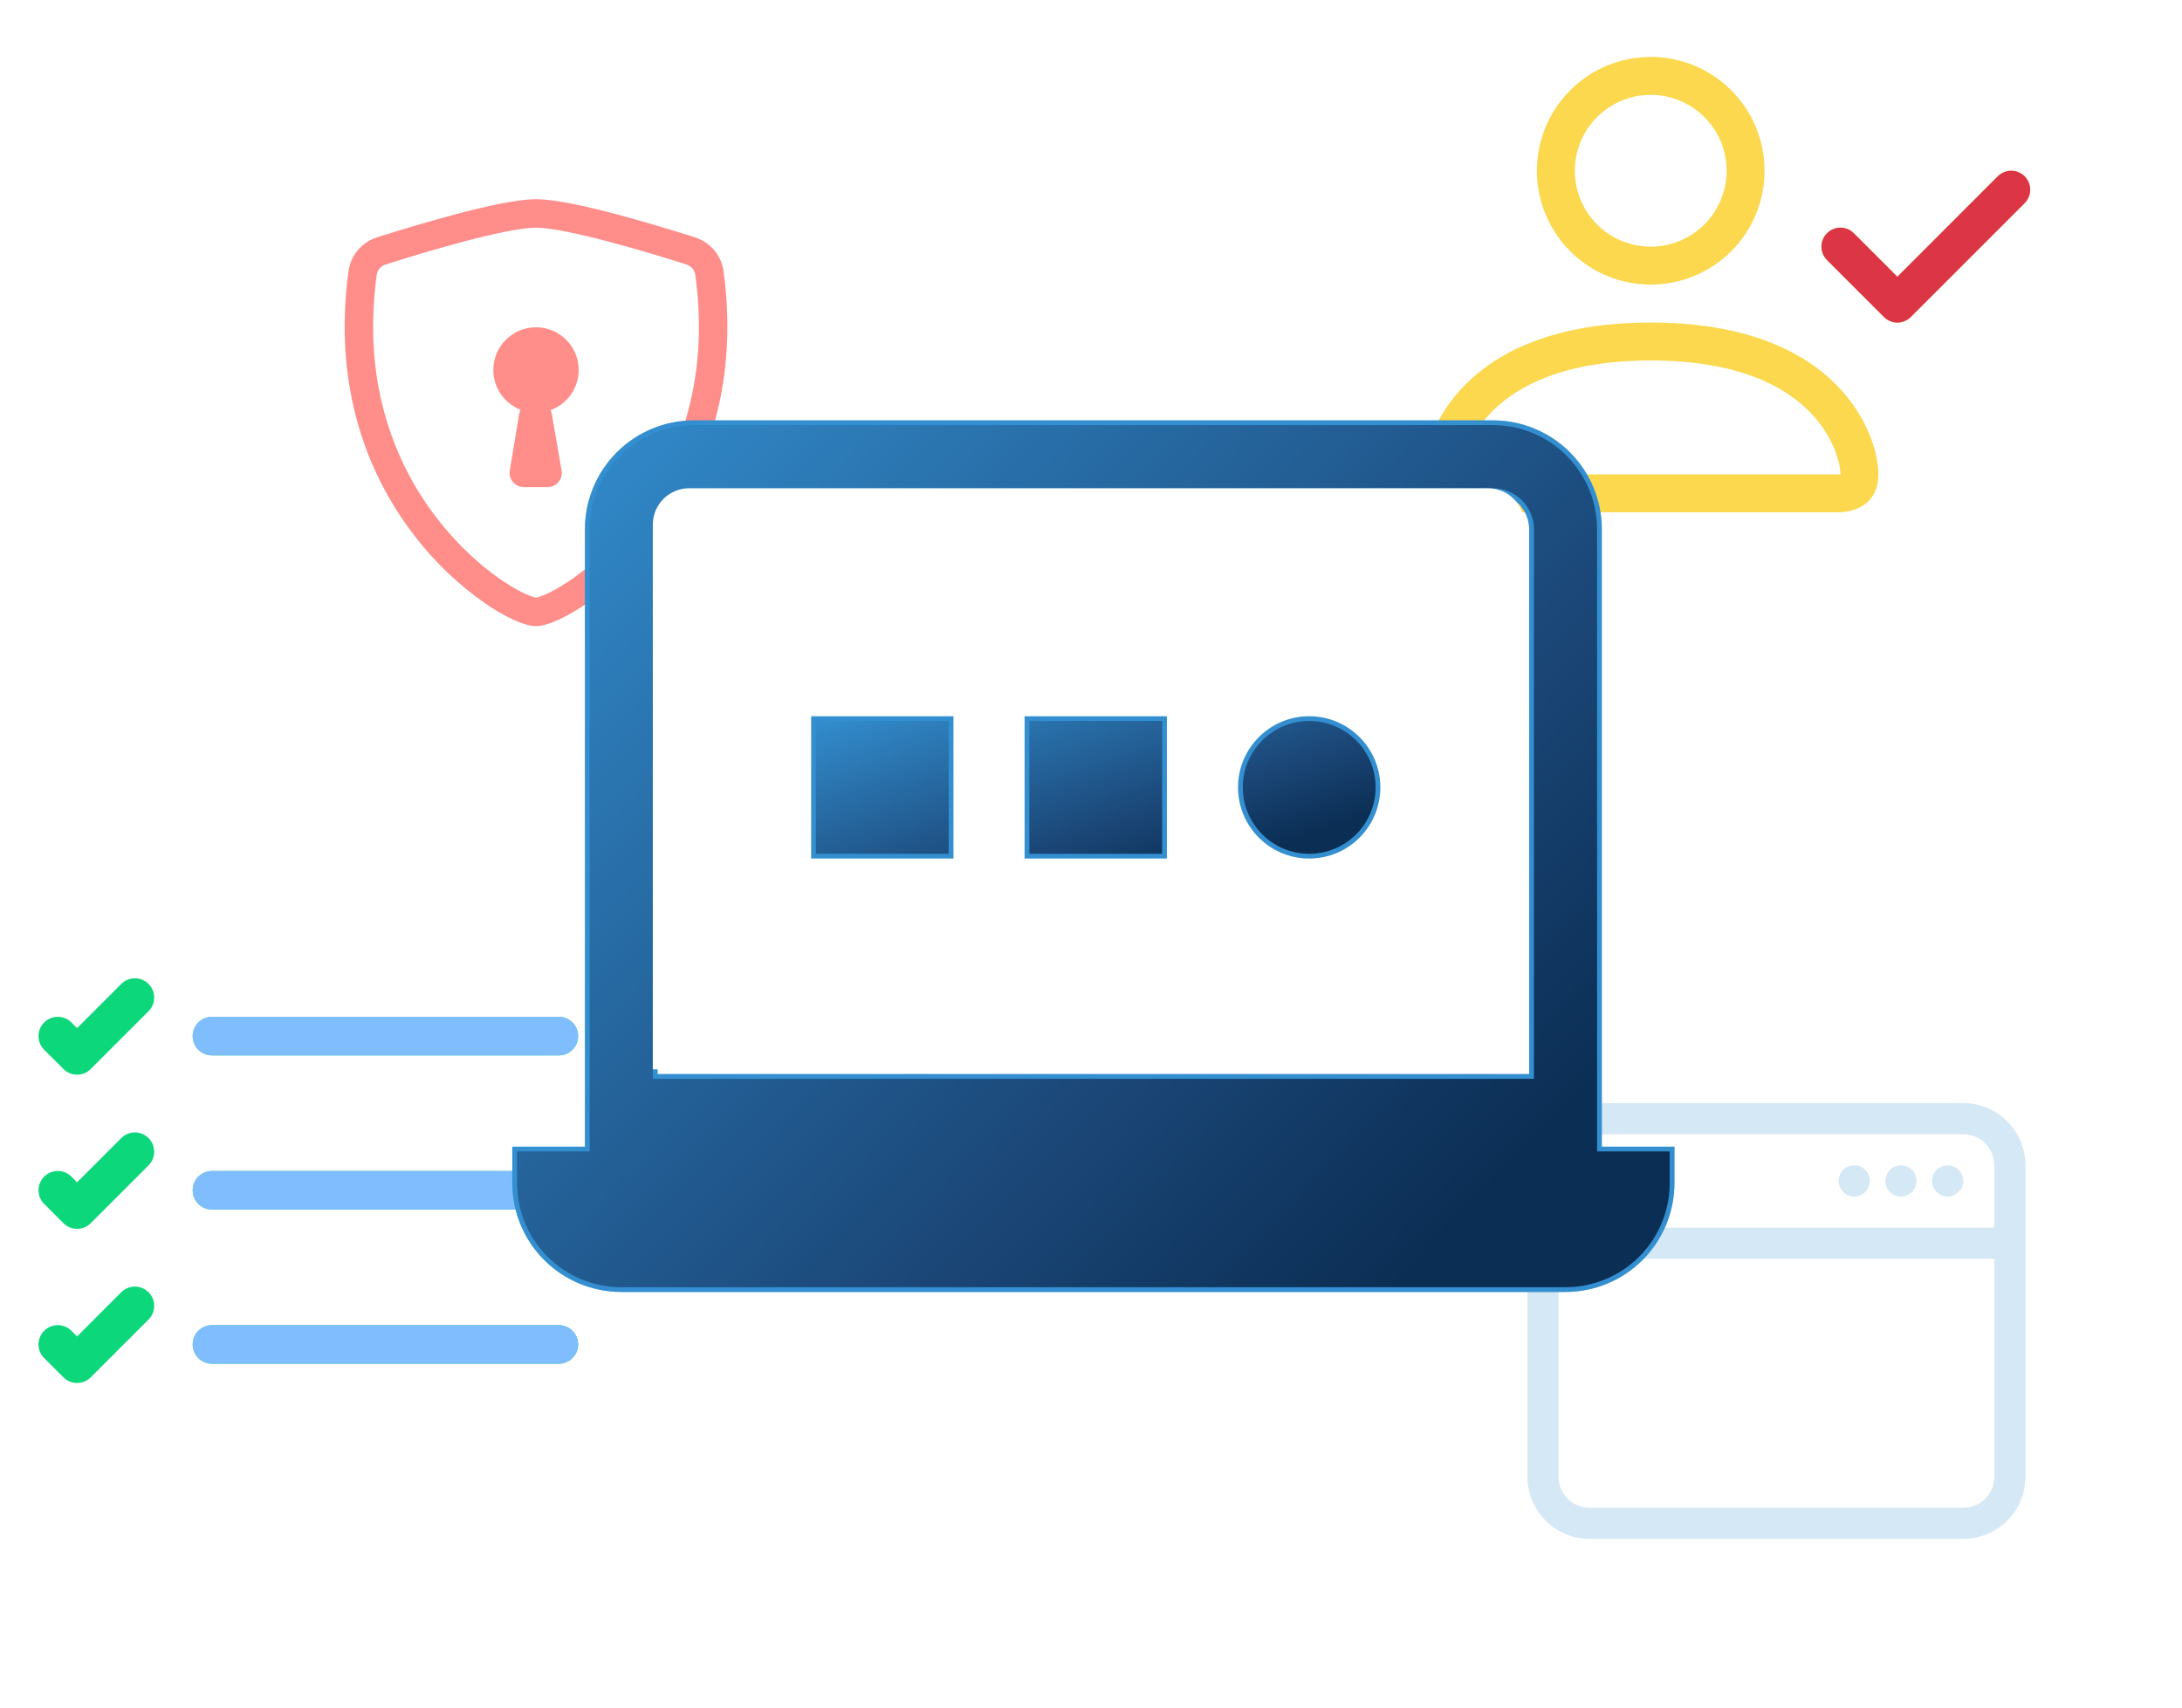
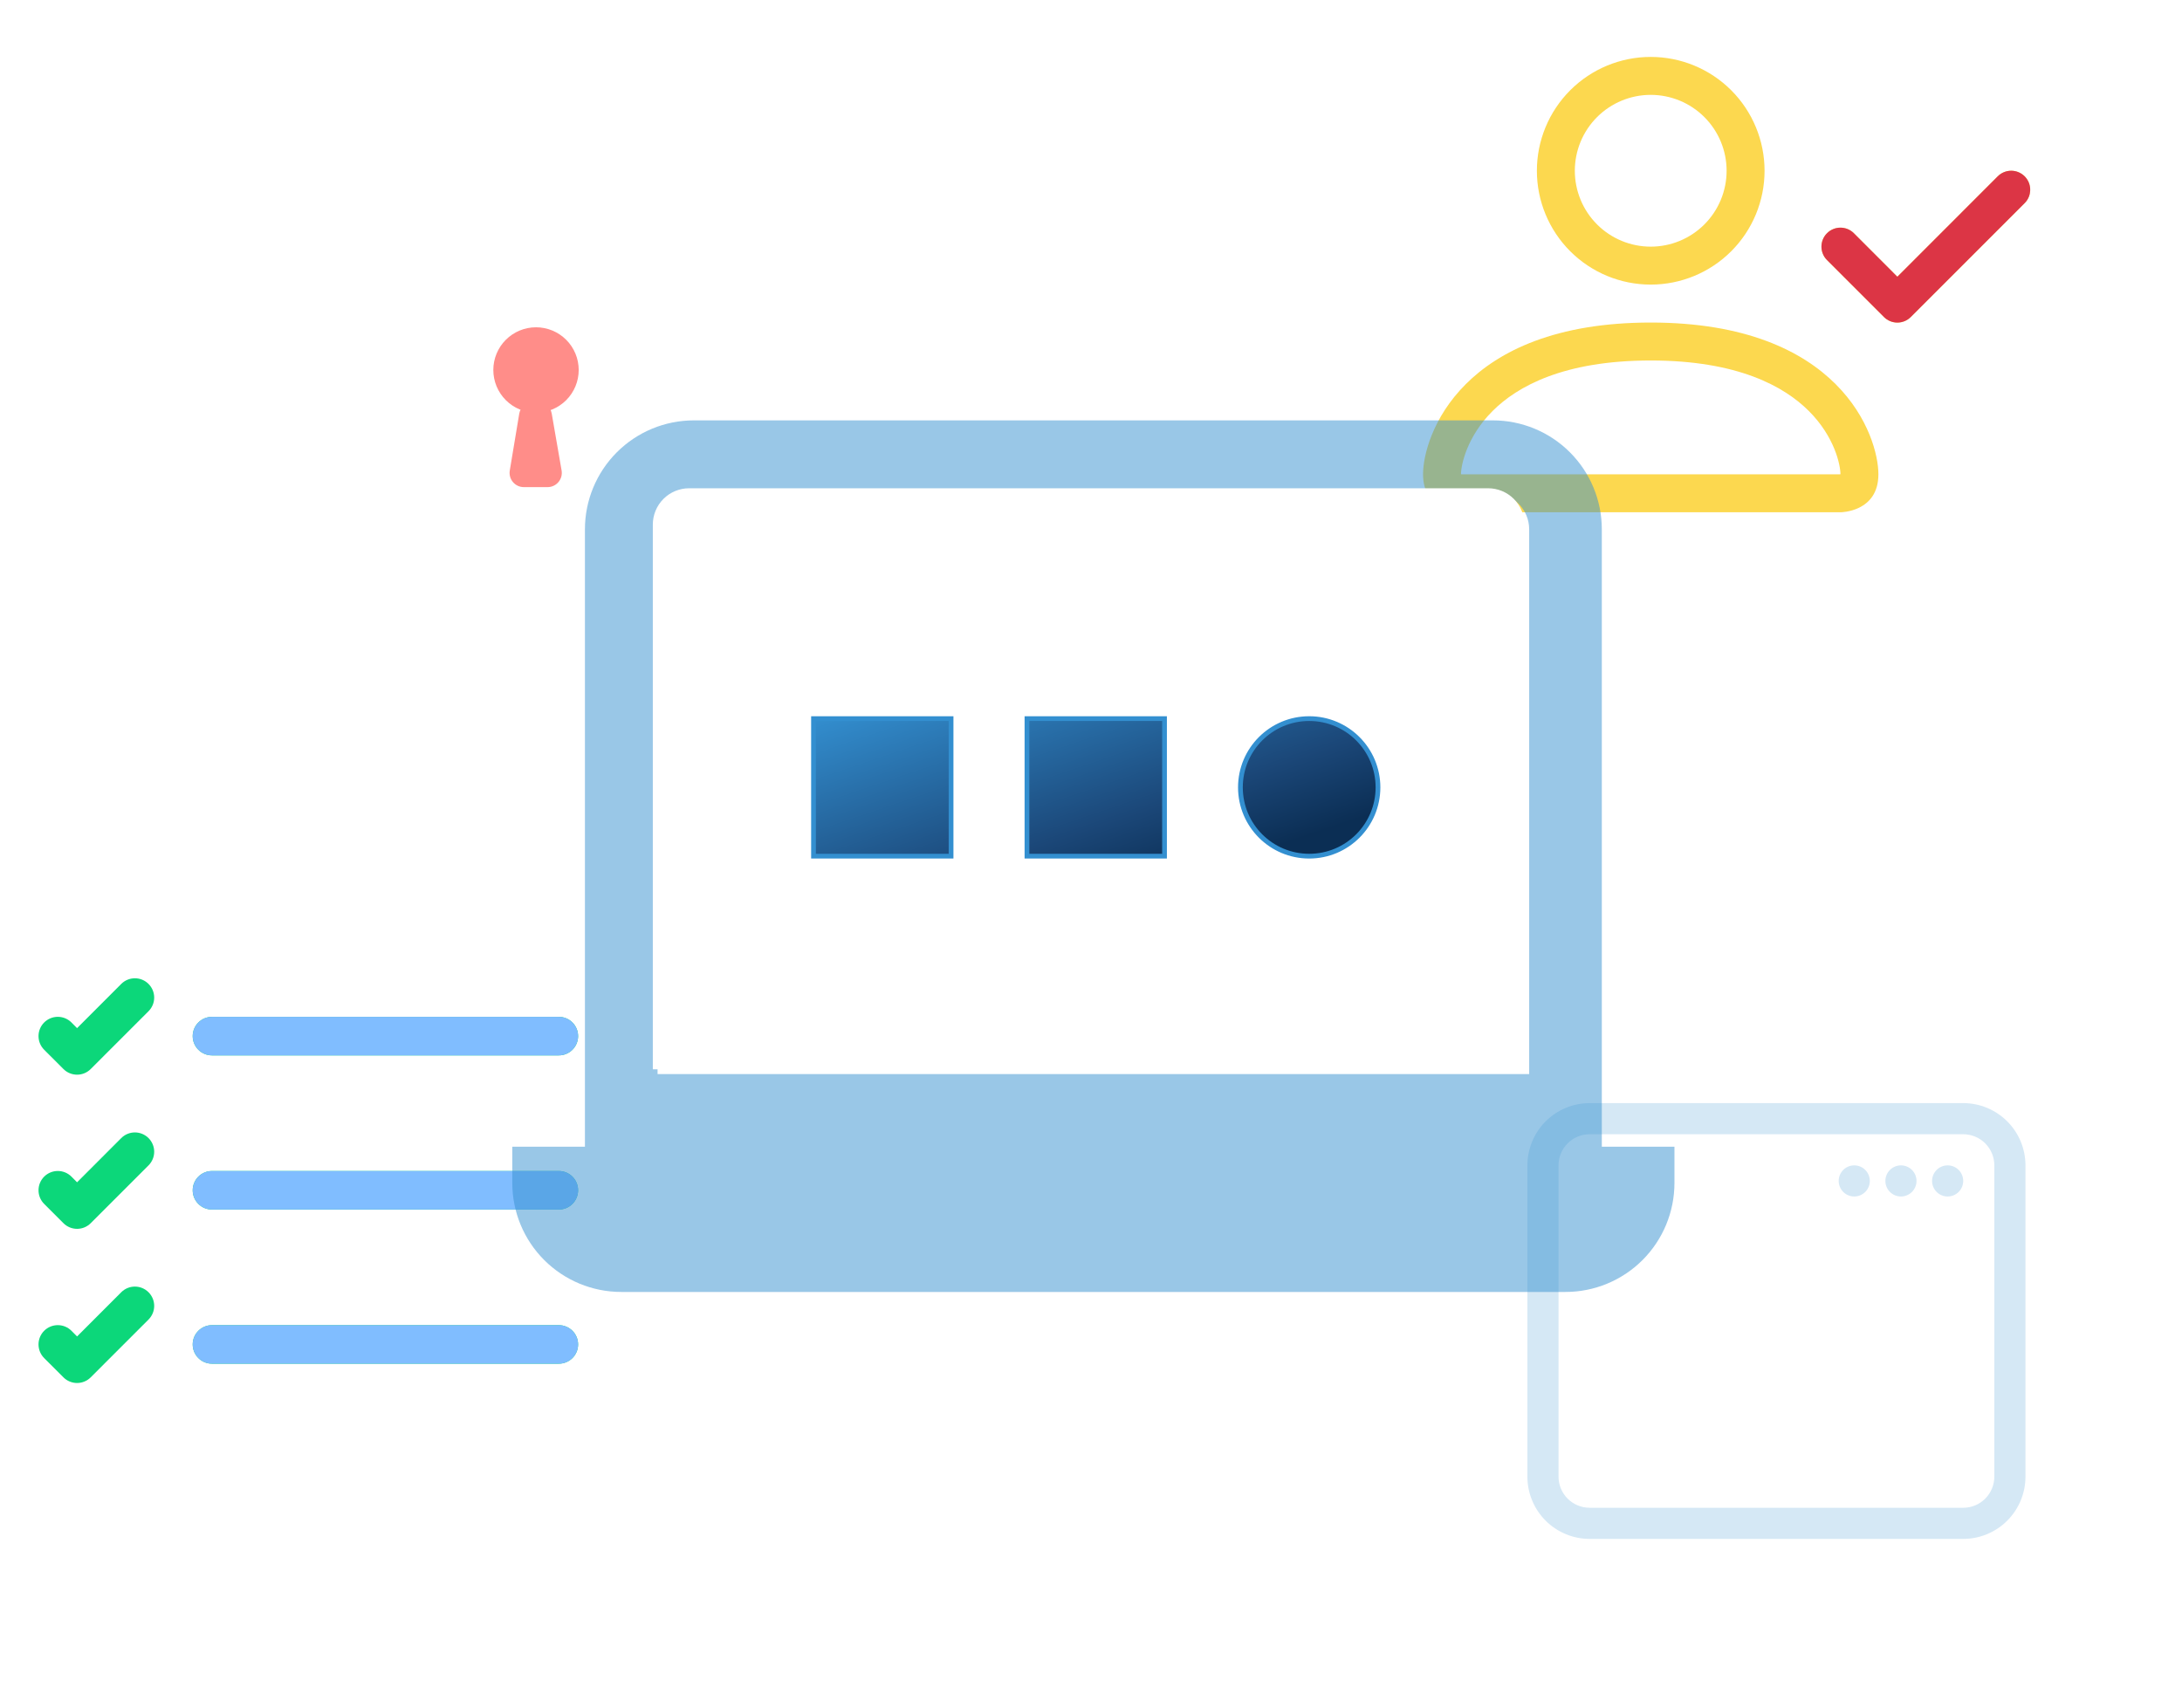
<svg xmlns="http://www.w3.org/2000/svg" width="460" height="360" viewBox="0 0 460 360" fill="none">
  <path fill-rule="evenodd" clip-rule="evenodd" d="M387.995 108C387.995 108 395.995 108 395.995 100C395.995 92 387.995 68 347.997 68C308 68 300 92 300 100C300 108 308 108 308 108H387.995ZM308.04 100.448V100.432V100.448ZM308.176 100H387.819C387.857 99.996 387.894 99.99 387.931 99.984L387.995 99.968C387.987 98 386.763 92.08 381.339 86.656C376.124 81.44 366.308 76 347.997 76C329.678 76 319.871 81.44 314.655 86.656C309.231 92.08 308.016 98 308 99.968C308.058 99.979 308.117 99.99 308.176 100ZM387.963 100.448V100.432V100.448ZM347.997 52C352.241 52 356.31 50.314 359.31 47.314C362.311 44.313 363.996 40.243 363.996 36C363.996 31.756 362.311 27.687 359.31 24.686C356.31 21.686 352.241 20 347.997 20C343.754 20 339.685 21.686 336.684 24.686C333.684 27.687 331.998 31.756 331.998 36C331.998 40.243 333.684 44.313 336.684 47.314C339.685 50.314 343.754 52 347.997 52ZM371.996 36C371.996 42.365 369.468 48.47 364.967 52.971C360.466 57.471 354.362 60 347.997 60C341.632 60 335.528 57.471 331.028 52.971C326.527 48.47 323.999 42.365 323.999 36C323.999 29.635 326.527 23.53 331.028 19.029C335.528 14.529 341.632 12 347.997 12C354.362 12 360.466 14.529 364.967 19.029C369.468 23.53 371.996 29.635 371.996 36ZM426.825 37.168C427.197 37.54 427.493 37.981 427.695 38.467C427.896 38.953 428 39.474 428 40C428 40.526 427.896 41.047 427.695 41.533C427.493 42.019 427.197 42.46 426.825 42.832L402.826 66.832C402.455 67.204 402.013 67.5 401.527 67.702C401.041 67.903 400.521 68.007 399.994 68.007C399.468 68.007 398.947 67.903 398.461 67.702C397.975 67.5 397.534 67.204 397.163 66.832L385.163 54.832C384.412 54.081 383.99 53.062 383.99 52C383.99 50.938 384.412 49.919 385.163 49.168C385.914 48.417 386.933 47.995 387.995 47.995C389.057 47.995 390.076 48.417 390.827 49.168L399.994 58.344L421.161 37.168C421.533 36.795 421.974 36.5 422.46 36.298C422.946 36.097 423.467 35.993 423.993 35.993C424.519 35.993 425.04 36.097 425.526 36.298C426.012 36.5 426.453 36.795 426.825 37.168Z" fill="#FCD84F" />
  <path fill-rule="evenodd" clip-rule="evenodd" d="M427.695 38.467C427.493 37.981 427.197 37.539 426.825 37.168C426.453 36.795 426.012 36.5 425.526 36.298C425.04 36.096 424.519 35.993 423.993 35.993C423.467 35.993 422.946 36.096 422.46 36.298C421.974 36.5 421.533 36.795 421.161 37.168L399.994 58.344L390.827 49.168C390.076 48.417 389.057 47.995 387.995 47.995C386.933 47.995 385.914 48.417 385.163 49.168C384.412 49.919 383.99 50.938 383.99 52C383.99 53.062 384.412 54.081 385.163 54.832L397.163 66.832C397.534 67.204 397.975 67.5 398.461 67.701C398.947 67.903 399.468 68.007 399.994 68.007C400.52 68.007 401.041 67.903 401.527 67.701C402.013 67.5 402.455 67.204 402.826 66.832L426.825 42.832C427.197 42.46 427.493 42.019 427.695 41.533C427.866 41.121 427.966 40.683 427.993 40.239V39.761C427.966 39.316 427.866 38.879 427.695 38.467Z" fill="#DC3545" />
  <path fill-rule="evenodd" clip-rule="evenodd" d="M40.624 283.437C40.624 282.36 41.052 281.327 41.814 280.565C42.576 279.803 43.609 279.375 44.687 279.375H117.812C118.889 279.375 119.923 279.803 120.684 280.565C121.446 281.327 121.874 282.36 121.874 283.437C121.874 284.515 121.446 285.548 120.684 286.31C119.923 287.072 118.889 287.5 117.812 287.5H44.687C43.609 287.5 42.576 287.072 41.814 286.31C41.052 285.548 40.624 284.515 40.624 283.437ZM40.624 250.937C40.624 249.86 41.052 248.827 41.814 248.065C42.576 247.303 43.609 246.875 44.687 246.875H117.812C118.889 246.875 119.923 247.303 120.684 248.065C121.446 248.827 121.874 249.86 121.874 250.937C121.874 252.015 121.446 253.048 120.684 253.81C119.923 254.572 118.889 255 117.812 255H44.687C43.609 255 42.576 254.572 41.814 253.81C41.052 253.048 40.624 252.015 40.624 250.937ZM40.624 218.437C40.624 217.36 41.052 216.327 41.814 215.565C42.576 214.803 43.609 214.375 44.687 214.375H117.812C118.889 214.375 119.923 214.803 120.684 215.565C121.446 216.327 121.874 217.36 121.874 218.437C121.874 219.515 121.446 220.548 120.684 221.31C119.923 222.072 118.889 222.5 117.812 222.5H44.687C43.609 222.5 42.576 222.072 41.814 221.31C41.052 220.548 40.624 219.515 40.624 218.437ZM31.313 207.436C31.691 207.814 31.991 208.262 32.196 208.755C32.401 209.249 32.507 209.778 32.507 210.312C32.507 210.847 32.401 211.376 32.196 211.869C31.991 212.363 31.691 212.811 31.313 213.189L19.125 225.376C18.748 225.755 18.3 226.055 17.806 226.259C17.313 226.464 16.784 226.57 16.249 226.57C15.715 226.57 15.186 226.464 14.692 226.259C14.199 226.055 13.75 225.755 13.373 225.376L9.311 221.314C8.933 220.936 8.633 220.488 8.429 219.994C8.224 219.501 8.119 218.972 8.119 218.437C8.119 217.903 8.224 217.374 8.429 216.881C8.633 216.387 8.933 215.939 9.311 215.561C9.688 215.183 10.137 214.884 10.63 214.679C11.124 214.475 11.653 214.37 12.187 214.37C12.721 214.37 13.25 214.475 13.743 214.679C14.237 214.884 14.685 215.183 15.063 215.561L16.249 216.756L25.561 207.436C25.938 207.058 26.386 206.758 26.88 206.553C27.373 206.348 27.902 206.243 28.437 206.243C28.971 206.243 29.5 206.348 29.994 206.553C30.487 206.758 30.936 207.058 31.313 207.436ZM31.313 239.936C31.691 240.314 31.991 240.762 32.196 241.255C32.401 241.749 32.507 242.278 32.507 242.812C32.507 243.347 32.401 243.876 32.196 244.369C31.991 244.863 31.691 245.311 31.313 245.689L19.125 257.876C18.748 258.255 18.3 258.555 17.806 258.759C17.313 258.964 16.784 259.07 16.249 259.07C15.715 259.07 15.186 258.964 14.692 258.759C14.199 258.555 13.75 258.255 13.373 257.876L9.311 253.814C8.548 253.051 8.119 252.016 8.119 250.937C8.119 249.859 8.548 248.824 9.311 248.061C10.073 247.298 11.108 246.87 12.187 246.87C13.266 246.87 14.3 247.298 15.063 248.061L16.249 249.256L25.561 239.936C25.938 239.558 26.386 239.258 26.88 239.053C27.373 238.848 27.902 238.743 28.437 238.743C28.971 238.743 29.5 238.848 29.994 239.053C30.487 239.258 30.936 239.558 31.313 239.936ZM31.313 272.436C31.691 272.814 31.991 273.262 32.196 273.755C32.401 274.249 32.507 274.778 32.507 275.312C32.507 275.847 32.401 276.376 32.196 276.869C31.991 277.363 31.691 277.811 31.313 278.189L19.125 290.376C18.748 290.755 18.3 291.055 17.806 291.259C17.313 291.464 16.784 291.57 16.249 291.57C15.715 291.57 15.186 291.464 14.692 291.259C14.199 291.055 13.75 290.755 13.373 290.376L9.311 286.314C8.548 285.551 8.119 284.516 8.119 283.437C8.119 282.359 8.548 281.324 9.311 280.561C10.073 279.798 11.108 279.37 12.187 279.37C13.266 279.37 14.3 279.798 15.063 280.561L16.249 281.756L25.561 272.436C25.938 272.058 26.386 271.758 26.88 271.553C27.373 271.348 27.902 271.243 28.437 271.243C28.971 271.243 29.5 271.348 29.994 271.553C30.487 271.758 30.936 272.058 31.313 272.436Z" fill="#0CD77A" />
  <path fill-rule="evenodd" clip-rule="evenodd" d="M41.815 280.565C41.053 281.327 40.625 282.36 40.625 283.438C40.625 284.515 41.053 285.548 41.815 286.31C42.577 287.072 43.61 287.5 44.688 287.5H117.812C118.89 287.5 119.923 287.072 120.685 286.31C121.447 285.548 121.875 284.515 121.875 283.438C121.875 282.36 121.447 281.327 120.685 280.565C119.923 279.803 118.89 279.375 117.812 279.375H44.688C43.61 279.375 42.577 279.803 41.815 280.565ZM41.815 248.065C41.053 248.827 40.625 249.86 40.625 250.938C40.625 252.015 41.053 253.048 41.815 253.81C42.577 254.572 43.61 255 44.688 255H117.812C118.89 255 119.923 254.572 120.685 253.81C121.447 253.048 121.875 252.015 121.875 250.938C121.875 249.86 121.447 248.827 120.685 248.065C119.923 247.303 118.89 246.875 117.812 246.875H44.688C43.61 246.875 42.577 247.303 41.815 248.065ZM41.815 215.565C41.053 216.327 40.625 217.36 40.625 218.437C40.625 219.515 41.053 220.548 41.815 221.31C42.577 222.072 43.61 222.5 44.688 222.5H117.812C118.89 222.5 119.923 222.072 120.685 221.31C121.447 220.548 121.875 219.515 121.875 218.437C121.875 217.36 121.447 216.327 120.685 215.565C119.923 214.803 118.89 214.375 117.812 214.375H44.688C43.61 214.375 42.577 214.803 41.815 215.565Z" fill="#80BDFF" />
  <g clip-path="url(#clip0)">
    <path fill-rule="evenodd" clip-rule="evenodd" d="M335.125 239.125H413.875C415.615 239.125 417.285 239.816 418.515 241.047C419.746 242.278 420.438 243.947 420.438 245.688V311.312C420.438 313.053 419.746 314.722 418.515 315.953C417.285 317.184 415.615 317.875 413.875 317.875H335.125C333.385 317.875 331.715 317.184 330.485 315.953C329.254 314.722 328.562 313.053 328.562 311.312V245.688C328.562 243.947 329.254 242.278 330.485 241.047C331.715 239.816 333.385 239.125 335.125 239.125ZM413.875 232.562C417.356 232.562 420.694 233.945 423.156 236.407C425.617 238.868 427 242.207 427 245.688V311.312C427 314.793 425.617 318.132 423.156 320.593C420.694 323.055 417.356 324.438 413.875 324.438H335.125C331.644 324.438 328.306 323.055 325.844 320.593C323.383 318.132 322 314.793 322 311.312V245.688C322 242.207 323.383 238.868 325.844 236.407C328.306 233.945 331.644 232.562 335.125 232.562H413.875Z" fill="#D5E8F5" />
-     <path fill-rule="evenodd" clip-rule="evenodd" d="M328.562 265.375H420.438V258.812H328.562V265.375Z" fill="#D5E8F5" />
    <path d="M407.312 248.969C407.312 249.839 407.658 250.674 408.274 251.289C408.889 251.904 409.724 252.25 410.594 252.25C411.464 252.25 412.299 251.904 412.914 251.289C413.529 250.674 413.875 249.839 413.875 248.969C413.875 248.099 413.529 247.264 412.914 246.649C412.299 246.033 411.464 245.688 410.594 245.688C409.724 245.688 408.889 246.033 408.274 246.649C407.658 247.264 407.312 248.099 407.312 248.969ZM397.469 248.969C397.469 249.839 397.814 250.674 398.43 251.289C399.045 251.904 399.88 252.25 400.75 252.25C401.62 252.25 402.455 251.904 403.07 251.289C403.686 250.674 404.031 249.839 404.031 248.969C404.031 248.099 403.686 247.264 403.07 246.649C402.455 246.033 401.62 245.688 400.75 245.688C399.88 245.688 399.045 246.033 398.43 246.649C397.814 247.264 397.469 248.099 397.469 248.969ZM387.625 248.969C387.625 249.839 387.971 250.674 388.586 251.289C389.201 251.904 390.036 252.25 390.906 252.25C391.776 252.25 392.611 251.904 393.226 251.289C393.842 250.674 394.188 249.839 394.188 248.969C394.188 248.099 393.842 247.264 393.226 246.649C392.611 246.033 391.776 245.688 390.906 245.688C390.036 245.688 389.201 246.033 388.586 246.649C387.971 247.264 387.625 248.099 387.625 248.969Z" fill="#D5E8F5" />
  </g>
-   <path fill-rule="evenodd" clip-rule="evenodd" d="M97.658 50.946C92.171 52.421 86.72 54.026 81.308 55.758C80.819 55.909 80.381 56.195 80.047 56.584C79.713 56.972 79.495 57.447 79.418 57.954C76.22 81.336 83.6 98.4 92.402 109.638C96.818 115.278 101.6 119.454 105.584 122.196C107.582 123.564 109.34 124.56 110.726 125.196C111.422 125.514 111.986 125.73 112.418 125.856C112.609 125.917 112.803 125.965 113 126C113.042 125.994 113.228 125.97 113.582 125.862C114.014 125.73 114.578 125.514 115.274 125.196C116.654 124.56 118.424 123.564 120.416 122.196C125.412 118.691 129.855 114.458 133.598 109.638C142.4 98.4 149.78 81.336 146.582 57.954C146.506 57.447 146.288 56.972 145.953 56.584C145.619 56.195 145.182 55.909 144.692 55.758C140.936 54.558 134.6 52.602 128.342 50.946C121.946 49.26 116.06 48 113 48C109.94 48 104.06 49.26 97.658 50.946ZM96.122 45.15C102.38 43.494 109.022 42 113 42C116.972 42 123.62 43.494 129.878 45.15C135.46 46.649 141.006 48.279 146.51 50.04C149.678 51.048 152.066 53.778 152.528 57.144C155.966 82.326 147.992 100.986 138.326 113.334C134.207 118.633 129.317 123.285 123.818 127.134C121.906 128.473 119.885 129.649 117.776 130.65C116.156 131.394 114.428 132 113 132C111.572 132 109.844 131.394 108.224 130.65C106.115 129.65 104.094 128.474 102.182 127.134C96.686 123.284 91.798 118.633 87.68 113.334C78.002 100.986 70.034 82.326 73.472 57.144C73.702 55.512 74.389 53.979 75.454 52.722C76.519 51.465 77.919 50.535 79.49 50.04C84.995 48.279 90.54 46.649 96.122 45.15Z" fill="#FF8D89" />
  <path d="M122 78C122 80.387 121.052 82.676 119.364 84.364C117.676 86.052 115.387 87 113 87C110.613 87 108.324 86.052 106.636 84.364C104.948 82.676 104 80.387 104 78C104 75.613 104.948 73.324 106.636 71.636C108.324 69.948 110.613 69 113 69C115.387 69 117.676 69.948 119.364 71.636C121.052 73.324 122 75.613 122 78Z" fill="#FF8D89" />
  <path d="M109.466 87.204C109.584 86.505 109.946 85.87 110.487 85.412C111.029 84.954 111.715 84.702 112.424 84.702H113.36C114.066 84.703 114.749 84.952 115.289 85.407C115.828 85.861 116.191 86.491 116.312 87.186L118.394 99.186C118.469 99.617 118.448 100.059 118.334 100.481C118.219 100.903 118.014 101.295 117.732 101.629C117.45 101.964 117.099 102.233 116.702 102.417C116.306 102.601 115.874 102.696 115.436 102.696H110.426C109.991 102.696 109.561 102.601 109.166 102.418C108.771 102.235 108.42 101.967 108.139 101.635C107.857 101.303 107.651 100.913 107.536 100.494C107.42 100.074 107.397 99.634 107.468 99.204L109.466 87.204Z" fill="#FF8D89" />
  <g opacity="0.5" filter="url(#filter0_f)">
    <path fill-rule="evenodd" clip-rule="evenodd" d="M130.04 95.352C134.347 91.045 140.19 88.625 146.281 88.625H314.719C320.81 88.625 326.653 91.045 330.96 95.352C335.268 99.66 337.688 105.502 337.688 111.594V241.75H353V249.406C353 255.498 350.58 261.34 346.273 265.648C341.965 269.955 336.123 272.375 330.031 272.375H130.969C124.877 272.375 119.035 269.955 114.727 265.648C110.42 261.34 108 255.498 108 249.406V241.75H123.312V111.594C123.312 105.502 125.732 99.66 130.04 95.352ZM146.281 103.938H314.719C316.749 103.938 318.697 104.744 320.133 106.18C321.568 107.616 322.375 109.563 322.375 111.594V226.438H138.625V111.594C138.625 109.563 139.432 107.616 140.867 106.18C142.303 104.744 144.251 103.938 146.281 103.938Z" fill="#338FD0" />
  </g>
-   <path d="M337.188 241.75V242.25H337.688H352.5V249.406C352.5 255.365 350.133 261.08 345.919 265.294C341.705 269.508 335.99 271.875 330.031 271.875H130.969C125.01 271.875 119.295 269.508 115.081 265.294C110.867 261.08 108.5 255.365 108.5 249.406V242.25H123.312H123.812V241.75V111.594C123.812 105.635 126.18 99.92 130.393 95.706C134.607 91.492 140.322 89.125 146.281 89.125H314.719C320.678 89.125 326.393 91.492 330.607 95.706C334.82 99.92 337.188 105.635 337.188 111.594V241.75ZM322.375 226.938H322.875V226.438V111.594C322.875 109.431 322.016 107.356 320.486 105.826C318.956 104.297 316.882 103.438 314.719 103.438H146.281C144.118 103.438 142.044 104.297 140.514 105.826C138.984 107.356 138.125 109.431 138.125 111.594V226.438V226.938H138.625H322.375Z" fill="url(#paint0_linear)" stroke="#338FD0" />
  <g filter="url(#filter1_di)">
    <path d="M314.719 103.938H146.281C144.251 103.938 142.303 104.744 140.867 106.18C139.432 107.616 138.625 109.563 138.625 111.594V226.438H322.375V111.594C322.375 109.563 321.568 107.616 320.133 106.18C318.697 104.744 316.749 103.938 314.719 103.938Z" fill="white" />
  </g>
  <path d="M171.5 180.5V151.5H200.5V180.5H171.5ZM216.5 180.5V151.5H245.5V180.5H216.5ZM290.5 166C290.5 174.008 284.008 180.5 276 180.5C267.992 180.5 261.5 174.008 261.5 166C261.5 157.992 267.992 151.5 276 151.5C284.008 151.5 290.5 157.992 290.5 166Z" fill="url(#paint1_linear)" stroke="#338FD0" />
  <defs>
    <filter id="filter0_f" x="28" y="8.625" width="405" height="343.75" filterUnits="userSpaceOnUse" color-interpolation-filters="sRGB">
      <feFlood flood-opacity="0" result="BackgroundImageFix" />
      <feBlend mode="normal" in="SourceGraphic" in2="BackgroundImageFix" result="shape" />
      <feGaussianBlur stdDeviation="40" result="effect1_foregroundBlur" />
    </filter>
    <filter id="filter1_di" x="130.625" y="95.938" width="199.75" height="138.5" filterUnits="userSpaceOnUse" color-interpolation-filters="sRGB">
      <feFlood flood-opacity="0" result="BackgroundImageFix" />
      <feColorMatrix in="SourceAlpha" type="matrix" values="0 0 0 0 0 0 0 0 0 0 0 0 0 0 0 0 0 0 127 0" />
      <feOffset />
      <feGaussianBlur stdDeviation="4" />
      <feColorMatrix type="matrix" values="0 0 0 0 0 0 0 0 0 0 0 0 0 0 0 0 0 0 0.25 0" />
      <feBlend mode="normal" in2="BackgroundImageFix" result="effect1_dropShadow" />
      <feBlend mode="normal" in="SourceGraphic" in2="effect1_dropShadow" result="shape" />
      <feColorMatrix in="SourceAlpha" type="matrix" values="0 0 0 0 0 0 0 0 0 0 0 0 0 0 0 0 0 0 127 0" result="hardAlpha" />
      <feOffset dx="-1" dy="-1" />
      <feGaussianBlur stdDeviation="2" />
      <feComposite in2="hardAlpha" operator="arithmetic" k2="-1" k3="1" />
      <feColorMatrix type="matrix" values="0 0 0 0 0.2 0 0 0 0 0.561 0 0 0 0 0.816 0 0 0 1 0" />
      <feBlend mode="normal" in2="shape" result="effect2_innerShadow" />
    </filter>
    <linearGradient id="paint0_linear" x1="337.886" y1="226.83" x2="151.71" y2="44.093" gradientUnits="userSpaceOnUse">
      <stop stop-color="#0B2E54" />
      <stop offset="0.284" stop-color="#1B4778" />
      <stop offset="1" stop-color="#338FD0" />
    </linearGradient>
    <linearGradient id="paint1_linear" x1="283.597" y1="173.564" x2="265.084" y2="119.049" gradientUnits="userSpaceOnUse">
      <stop stop-color="#0B2E54" />
      <stop offset="0.284" stop-color="#1B4778" />
      <stop offset="1" stop-color="#338FD0" />
    </linearGradient>
    <clipPath id="clip0">
      <rect width="105" height="105" fill="white" transform="matrix(-1 0 0 1 427 226)" />
    </clipPath>
  </defs>
</svg>